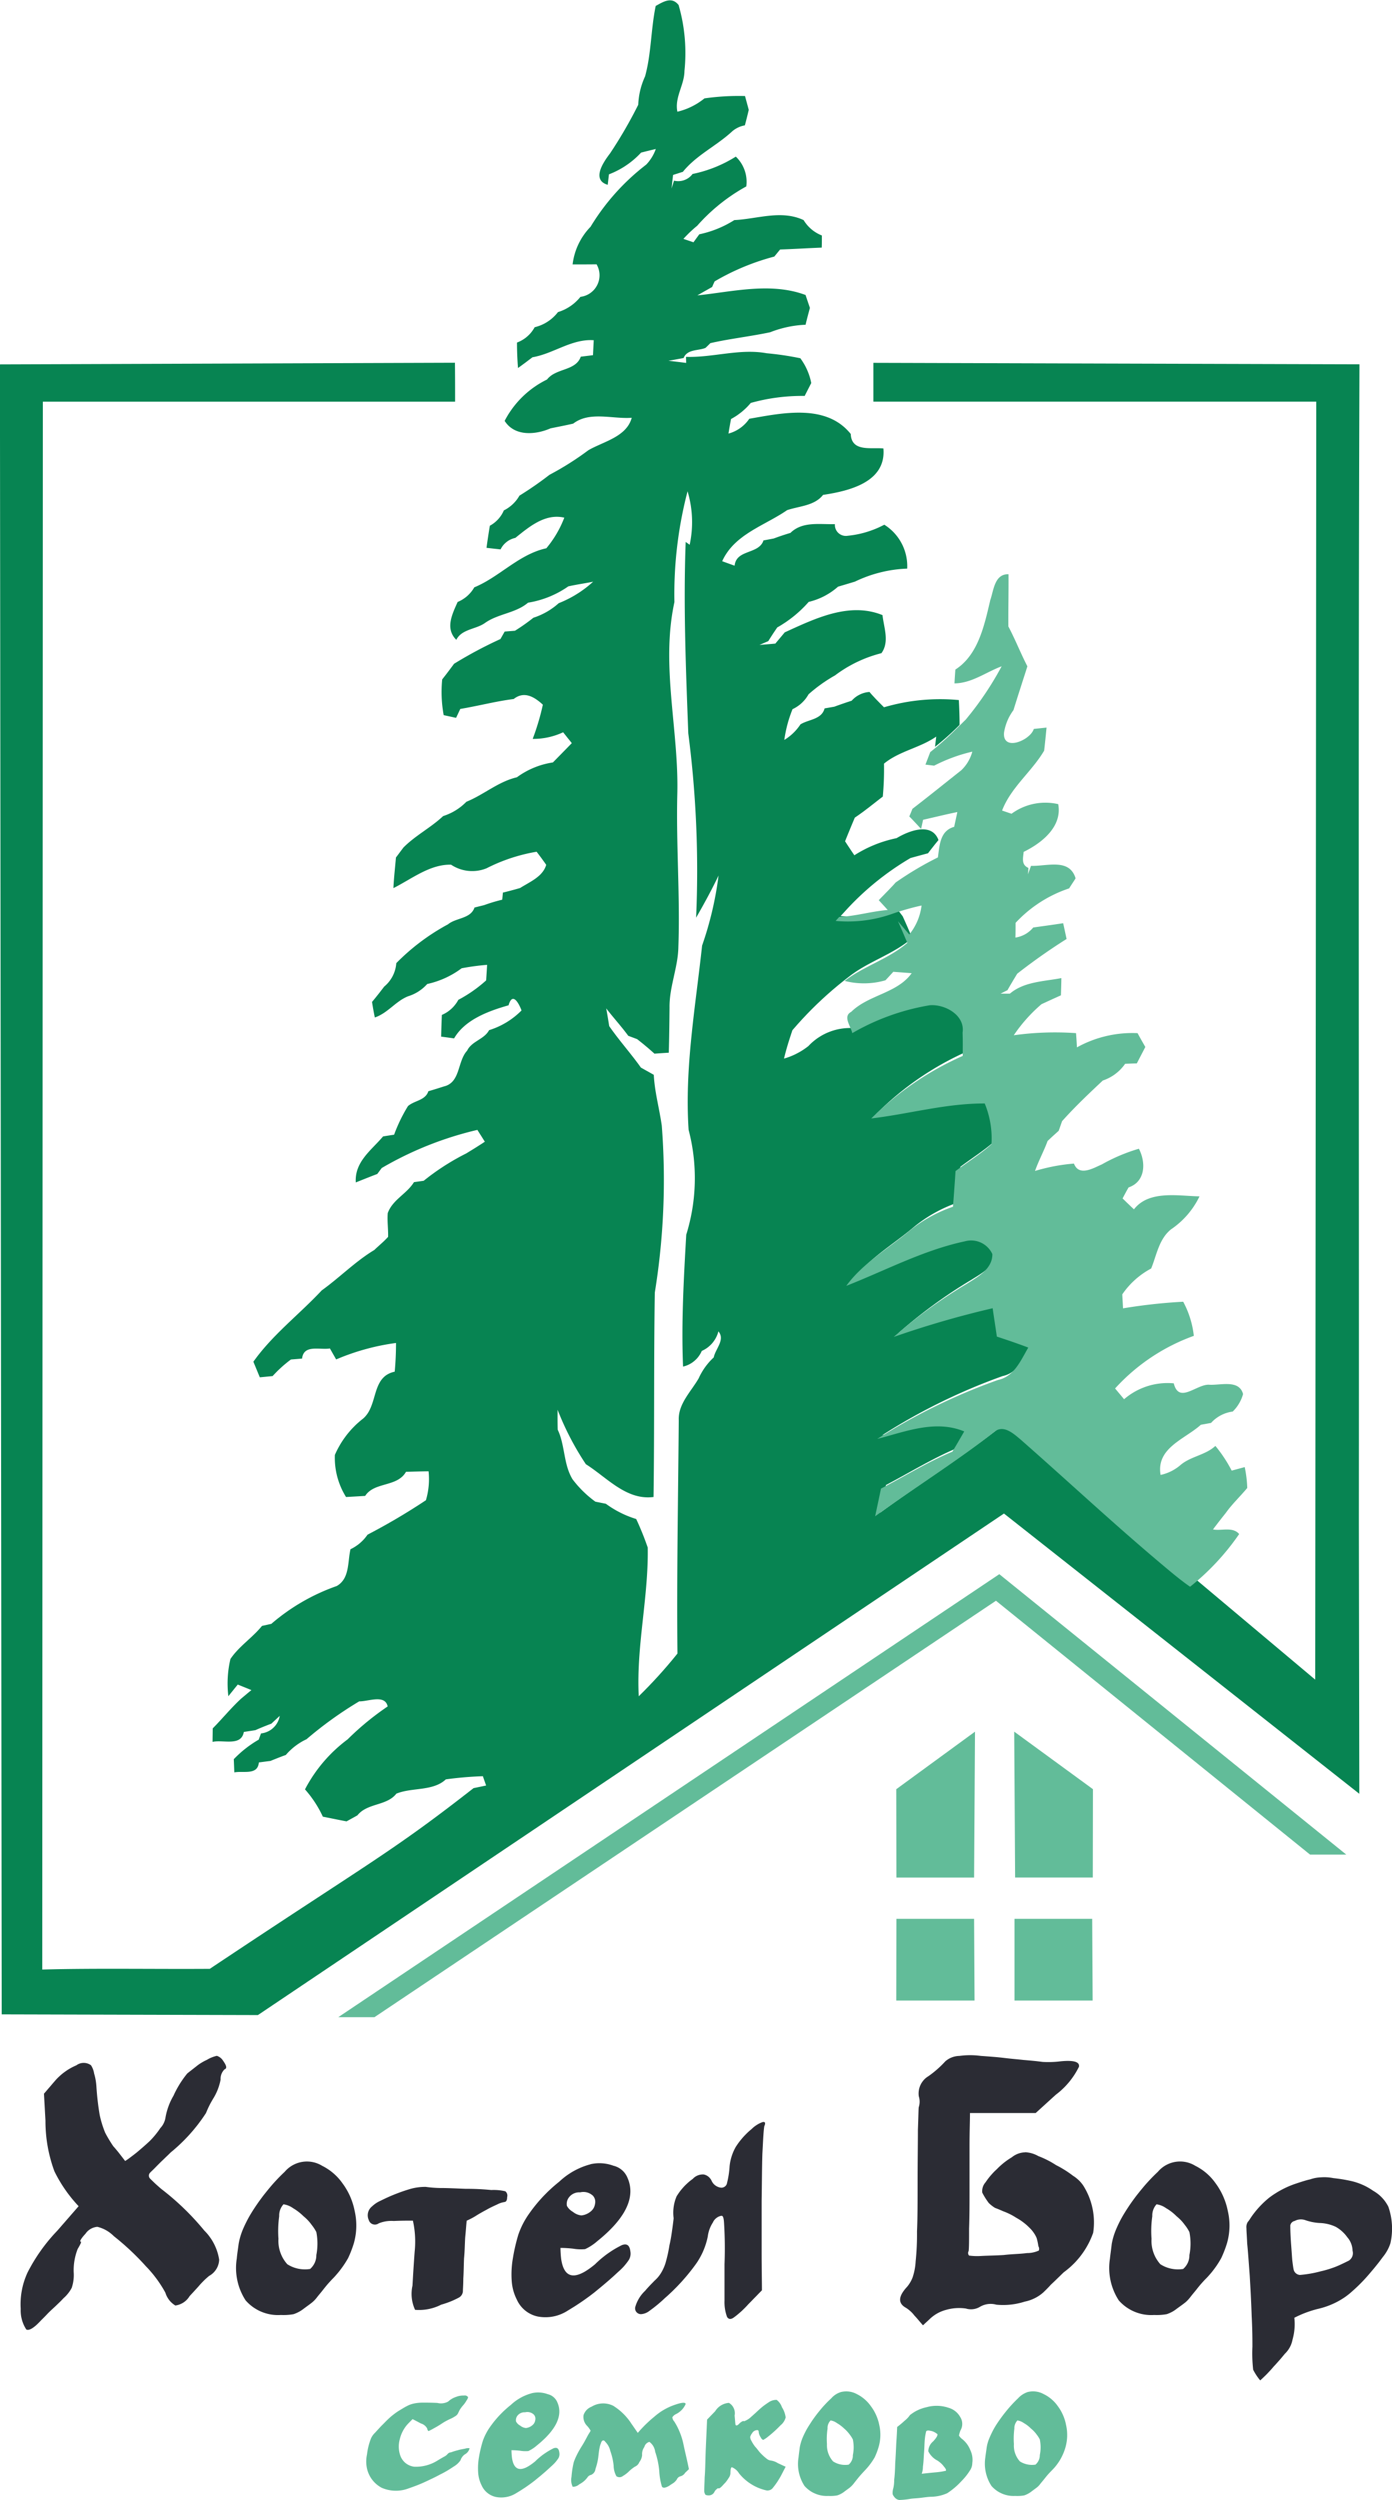
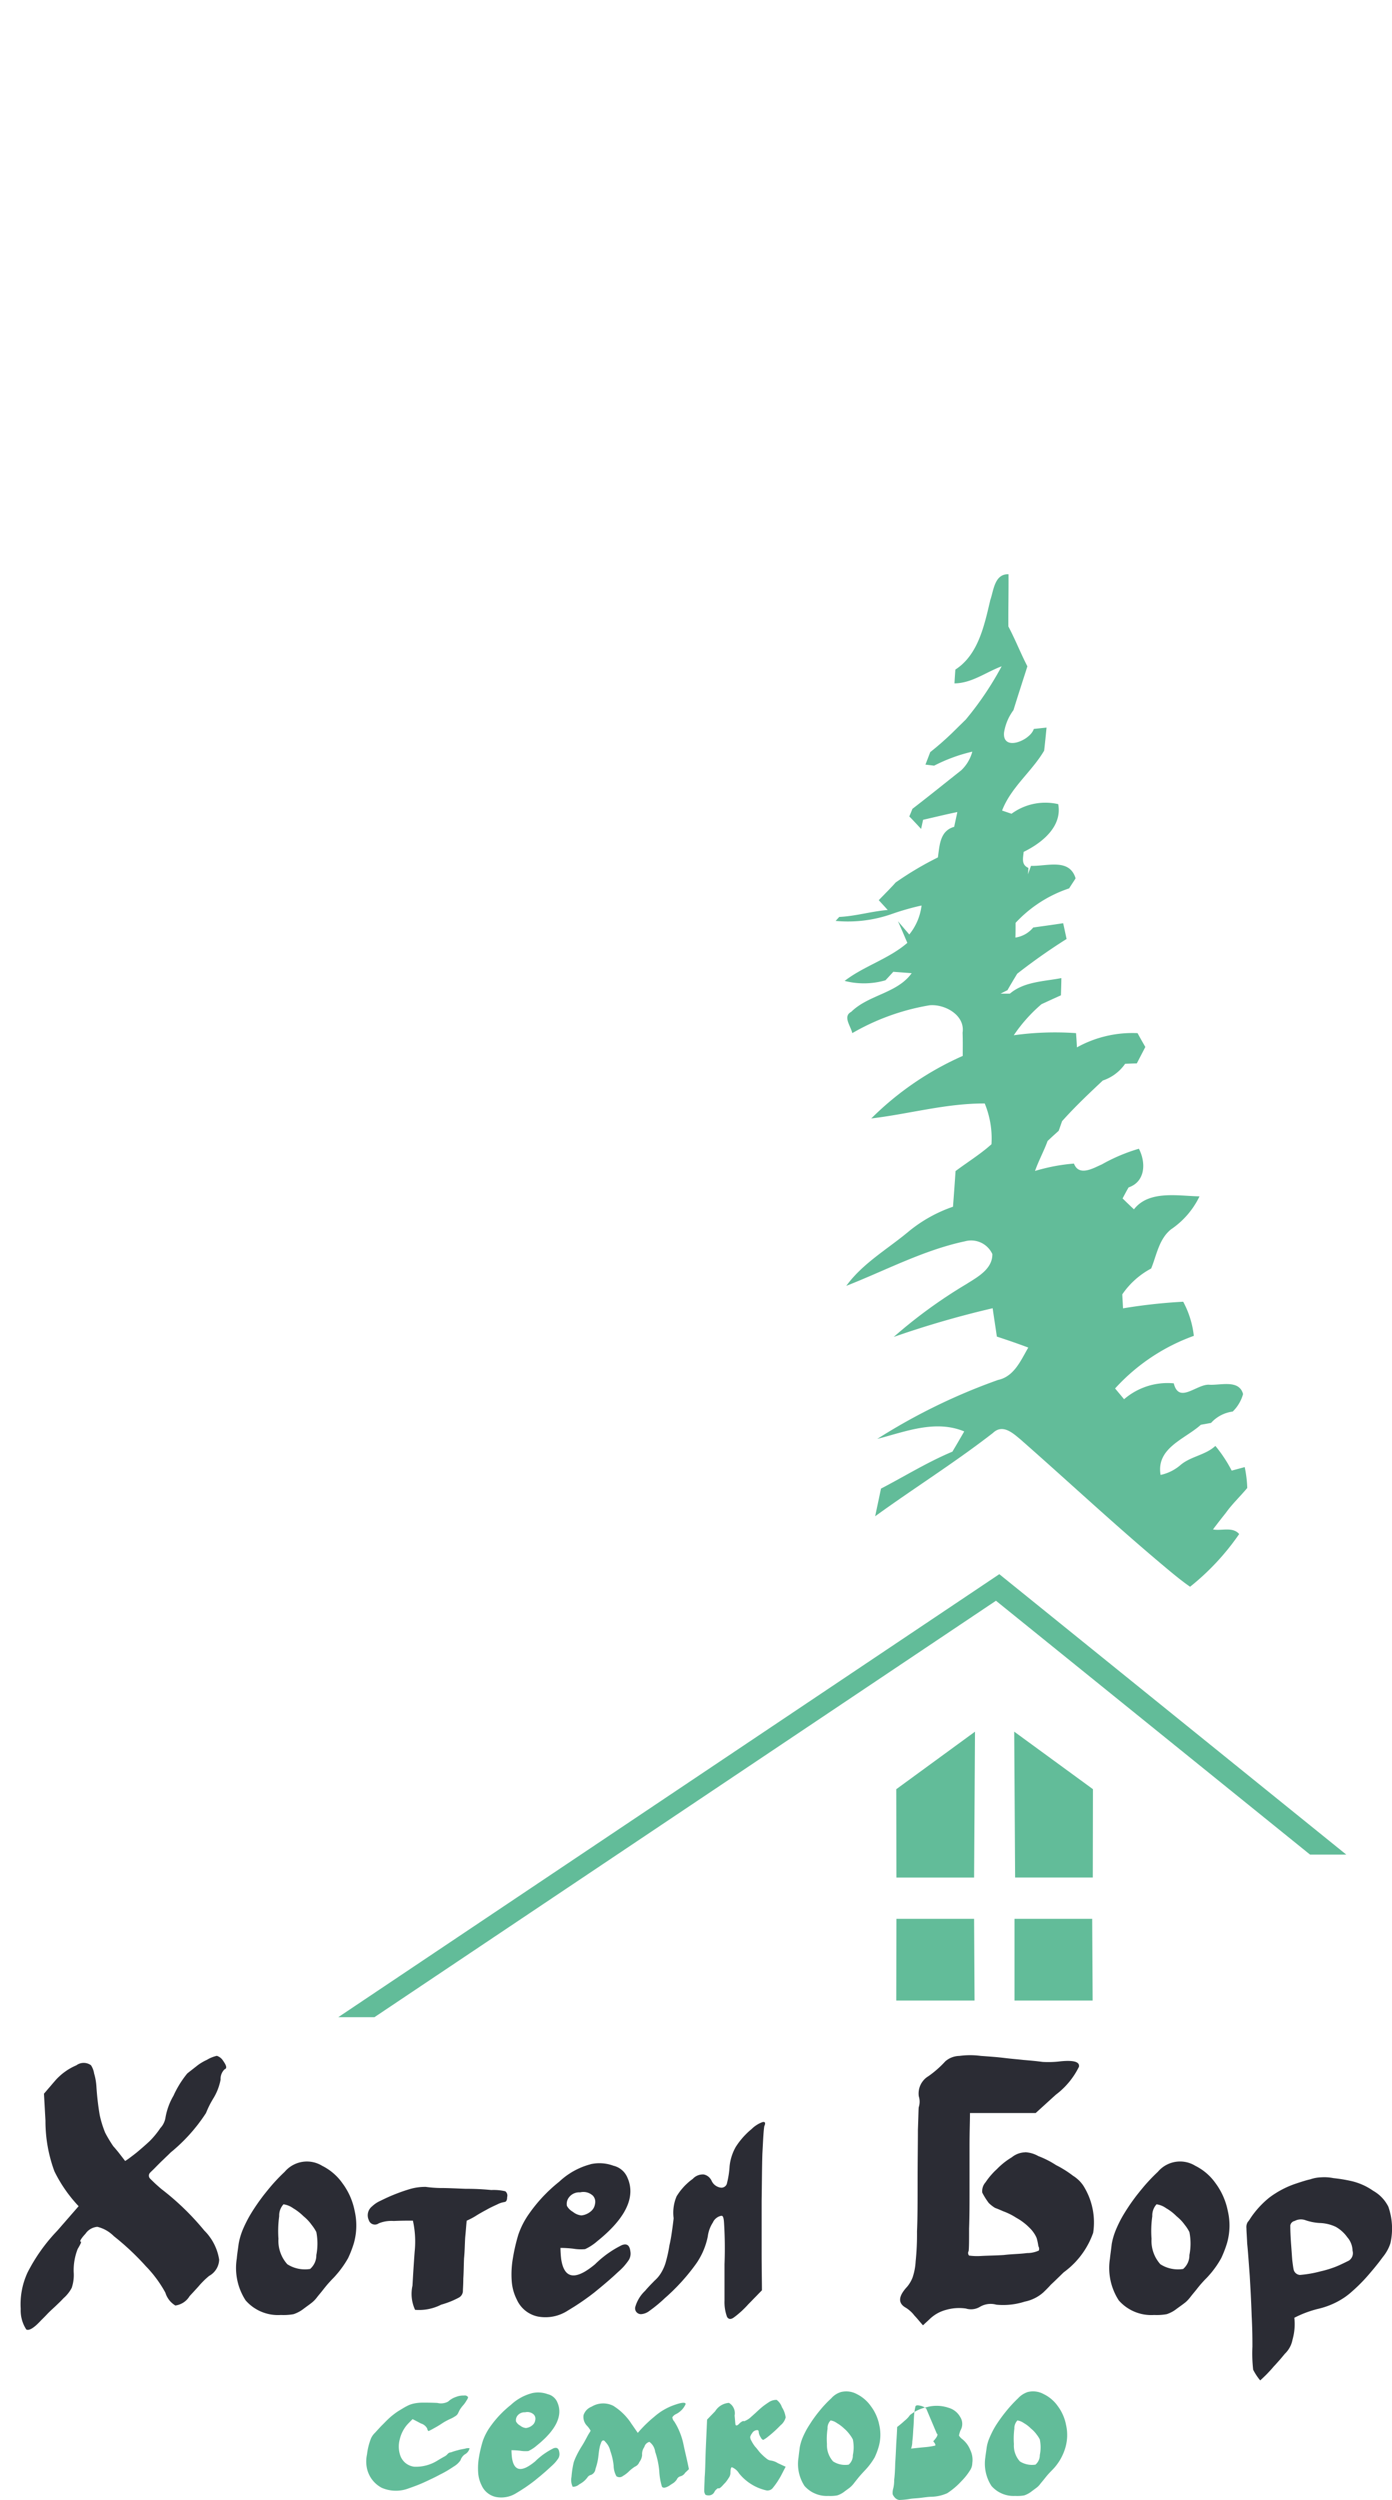
<svg xmlns="http://www.w3.org/2000/svg" id="logo" width="93" height="166.969" viewBox="0 0 93 166.969">
  <defs>
    <style>
      .cls-1 {
        fill: #078452;
      }

      .cls-1, .cls-2, .cls-3 {
        fill-rule: evenodd;
      }

      .cls-2 {
        fill: #62bc99;
      }

      .cls-3 {
        fill: #2b2c34;
      }
    </style>
  </defs>
-   <path id="bor" class="cls-1" d="M1001.69,146.645a4.314,4.314,0,0,0-1.01,1.4c-0.51.888-1.379,1.708-1.332,2.8-0.041,5.191-.142,10.387-0.088,15.582a31.69,31.69,0,0,1-2.585,2.851c-0.173-3.331.658-6.6,0.6-9.931a19.549,19.549,0,0,0-.77-1.905,6.758,6.758,0,0,1-2.026-1.018c-0.173-.034-0.522-0.105-0.7-0.139a7.183,7.183,0,0,1-1.53-1.5c-0.614-1.018-.489-2.264-0.988-3.308-0.013-.446-0.01-0.888-0.007-1.33a18.82,18.82,0,0,0,1.887,3.634c1.411,0.887,2.7,2.425,4.522,2.191,0.064-4.549.014-9.1,0.085-13.65a47.03,47.03,0,0,0,.465-11.155c-0.16-1.133-.475-2.242-0.533-3.389-0.288-.163-0.576-0.323-0.861-0.483-0.669-.943-1.453-1.81-2.118-2.77-0.064-.394-0.125-0.792-0.2-1.184,0.475,0.62,1.011,1.2,1.472,1.831,0.146,0.054.441,0.167,0.59,0.221,0.4,0.31.788,0.633,1.161,0.973,0.241-.017.716-0.051,0.957-0.065,0.03-1.007.041-2.013,0.051-3.017-0.02-1.378.567-2.671,0.59-4.046,0.122-3.405-.156-6.811-0.071-10.219,0.108-4.277-1.116-8.557-.193-12.81a27.146,27.146,0,0,1,.878-7.4,7.187,7.187,0,0,1,.141,3.572l-0.266-.19c-0.16,4.26.014,8.523,0.173,12.779a71.112,71.112,0,0,1,.523,12.316c0.53-.922,1.04-1.854,1.5-2.817a22.75,22.75,0,0,1-1.1,4.678c-0.44,4.083-1.178,8.2-.9,12.309a12.711,12.711,0,0,1-.159,7c-0.166,2.929-.335,5.869-0.213,8.808a1.806,1.806,0,0,0,1.252-1.048,1.957,1.957,0,0,0,1.11-1.306c0.47,0.561-.2,1.164-0.31,1.735h0Zm43.13-66.315-32.47-.1v2.591c9.31,0,20.28,0,29.59,0l-0.07,85.348L1022.5,151.9a2.553,2.553,0,0,0-1.17-.708,0.807,0.807,0,0,0-.68.255c-2.54,1.976-5.26,3.688-7.85,5.576,0.13-.616.26-1.235,0.39-1.851,1.58-.83,3.11-1.776,4.76-2.473,0.26-.449.52-0.906,0.79-1.354-1.93-.8-3.92.013-5.8,0.5a39.82,39.82,0,0,1,8.04-3.947c1.08-.232,1.52-1.314,2.02-2.167-0.69-.262-1.39-0.5-2.09-0.735-0.1-.633-0.19-1.266-0.28-1.9a65.312,65.312,0,0,0-6.6,1.923,33.2,33.2,0,0,1,4.85-3.542c0.74-.466,1.74-0.993,1.72-2a1.534,1.534,0,0,0-1.82-.854c-2.77.592-5.29,1.95-7.9,2.98,1.09-1.514,2.74-2.453,4.14-3.632a9.506,9.506,0,0,1,2.97-1.664c0.06-.8.12-1.593,0.17-2.386,0.8-.6,1.65-1.129,2.39-1.8a6.139,6.139,0,0,0-.45-2.728c-2.57-.014-5.03.7-7.56,1a20.114,20.114,0,0,1,6.09-4.185q0.015-.782,0-1.558c0.17-1.177-1.2-1.929-2.21-1.831a15.216,15.216,0,0,0-5.14,1.865,3.81,3.81,0,0,0-3.27,1.173,4.73,4.73,0,0,1-1.63.838c0.15-.64.35-1.266,0.56-1.892a24.514,24.514,0,0,1,3.83-3.617c1.29-1,2.93-1.462,4.17-2.544-0.2-.487-0.41-0.973-0.63-1.449-0.09-.123-0.28-0.371-0.38-0.494a8.734,8.734,0,0,1-3.77.473c0.07-.067.19-0.2,0.25-0.265a18.626,18.626,0,0,1,4.42-3.606q0.585-.163,1.17-0.317c0.23-.3.46-0.595,0.7-0.884-0.45-1.215-1.98-.619-2.8-0.126a8.319,8.319,0,0,0-2.82,1.143c-0.21-.31-0.42-0.623-0.62-0.935,0.21-.528.43-1.056,0.65-1.58,0.65-.431,1.25-0.932,1.87-1.405a20.268,20.268,0,0,0,.08-2.2c1.03-.847,2.41-1.051,3.49-1.807l-0.08.684a18.252,18.252,0,0,0,1.64-1.466c0-.551-0.02-1.106-0.05-1.657a13.267,13.267,0,0,0-5,.483c-0.33-.333-0.67-0.667-0.97-1.024a1.754,1.754,0,0,0-1.19.585c-0.39.126-.77,0.255-1.16,0.4l-0.65.113c-0.19.742-1.06,0.728-1.61,1.065a3.4,3.4,0,0,1-1.08,1.041,8.586,8.586,0,0,1,.55-2.055,2.359,2.359,0,0,0,1.07-.993,10.214,10.214,0,0,1,1.77-1.263,8.681,8.681,0,0,1,3.1-1.483c0.55-.769.16-1.7,0.07-2.541-2.21-.905-4.52.235-6.53,1.15-0.21.252-.42,0.5-0.63,0.752-0.27.024-.8,0.068-1.06,0.088l0.59-.254c0.19-.307.39-0.613,0.6-0.915a8.074,8.074,0,0,0,2.1-1.705,4.513,4.513,0,0,0,1.96-1.017c0.38-.109.75-0.222,1.13-0.337a8.752,8.752,0,0,1,3.49-.868,3.263,3.263,0,0,0-1.53-2.932,6.588,6.588,0,0,1-2.44.738,0.735,0.735,0,0,1-.86-0.776c-1.02.027-2.17-.2-2.97,0.585-0.38.112-.75,0.238-1.12,0.374-0.17.031-.51,0.1-0.68,0.126-0.31.949-1.82,0.582-1.93,1.691-0.21-.075-0.63-0.228-0.83-0.3,0.82-1.81,2.83-2.369,4.34-3.412,0.82-.273,1.83-0.289,2.4-1.018,1.71-.255,4.23-0.84,4.03-3.1-0.82-.082-2.13.248-2.18-0.966-1.63-2.031-4.53-1.412-6.78-1.017a2.455,2.455,0,0,1-1.39.99c0.05-.323.11-0.65,0.17-0.973a4.481,4.481,0,0,0,1.32-1.075,12.786,12.786,0,0,1,3.6-.467c0.11-.214.33-0.646,0.44-0.861a4.086,4.086,0,0,0-.73-1.656,20.277,20.277,0,0,0-2.25-.334c-1.8-.33-3.58.3-5.388,0.241l0.011,0.405c-0.4-.051-0.791-0.1-1.185-0.14l1.014-.187c0.241-.6.968-0.474,1.458-0.674,0.09-.078.25-0.238,0.33-0.32,1.32-.3,2.67-0.445,4-0.728a7.248,7.248,0,0,1,2.36-.5c0.09-.377.19-0.751,0.29-1.123-0.07-.217-0.22-0.647-0.29-0.864-2.33-.867-4.85-0.221-7.23.027,0.24-.14.74-0.422,0.99-0.562,0.04-.1.12-0.285,0.17-0.377a15.813,15.813,0,0,1,3.98-1.653c0.1-.119.29-0.353,0.39-0.473,0.93-.031,1.85-0.089,2.78-0.126,0.01-.2.01-0.609,0.01-0.81a2.473,2.473,0,0,1-1.22-1.028c-1.5-.7-3.08-0.075-4.63,0a7.105,7.105,0,0,1-2.34.949c-0.1.133-.29,0.4-0.39,0.534-0.16-.057-0.5-0.17-0.671-0.228a8.6,8.6,0,0,1,.921-0.877,12.257,12.257,0,0,1,3.28-2.627,2.325,2.325,0,0,0-.7-1.99,8.71,8.71,0,0,1-2.89,1.159,1.191,1.191,0,0,1-1.239.446l-0.162.524c0.023-.224.071-0.677,0.1-0.905,0.162-.051.488-0.157,0.654-0.208,0.892-1.106,2.212-1.714,3.252-2.664a1.744,1.744,0,0,1,.89-0.439c0.07-.259.2-0.776,0.26-1.034-0.06-.231-0.19-0.694-0.25-0.925a16.359,16.359,0,0,0-2.71.157,4.535,4.535,0,0,1-1.808.891c-0.2-.956.465-1.78,0.472-2.722a11.547,11.547,0,0,0-.39-4.4c-0.459-.589-1.012-0.228-1.531.058-0.325,1.551-.288,3.16-0.709,4.7a4.986,4.986,0,0,0-.458,1.9,30.26,30.26,0,0,1-1.883,3.246c-0.434.568-1.269,1.769-.156,2.1,0.021-.174.062-0.524,0.082-0.7a5.7,5.7,0,0,0,2.148-1.453c0.325-.082.654-0.163,0.984-0.241a2.938,2.938,0,0,1-.642,1.044,15.067,15.067,0,0,0-3.718,4.15,4.34,4.34,0,0,0-1.2,2.515c0.535,0,1.068,0,1.6-.007a1.452,1.452,0,0,1-1.078,2.174,3.064,3.064,0,0,1-1.5,1.018,2.781,2.781,0,0,1-1.557,1.01,2.228,2.228,0,0,1-1.181,1.024c0,0.568.024,1.136,0.068,1.7,0.325-.231.648-0.476,0.966-0.718,1.415-.241,2.613-1.239,4.092-1.139-0.01.252-.037,0.755-0.048,1l-0.817.1c-0.339.966-1.659,0.752-2.253,1.524a6.3,6.3,0,0,0-2.833,2.763c0.665,1.048,2.053.939,3.063,0.5,0.506-.106,1.012-0.2,1.517-0.316,1.1-.847,2.633-0.293,3.912-0.391-0.35,1.276-1.869,1.575-2.894,2.164a19.637,19.637,0,0,1-2.6,1.643,23.014,23.014,0,0,1-2.008,1.392,2.451,2.451,0,0,1-1.042.986,2.123,2.123,0,0,1-.936,1.024q-0.122.735-.224,1.476c0.235,0.027.706,0.079,0.94,0.105a1.434,1.434,0,0,1,.987-0.769c0.93-.745,1.989-1.647,3.271-1.351a7.171,7.171,0,0,1-1.2,2.044c-1.836.4-3.128,1.916-4.814,2.61a2.28,2.28,0,0,1-1.113.976c-0.364.823-.848,1.773-0.089,2.529,0.367-.722,1.289-0.694,1.9-1.114,0.879-.636,2.06-0.656,2.894-1.367a6.482,6.482,0,0,0,2.691-1.09c0.549-.122,1.109-0.2,1.659-0.312a7.485,7.485,0,0,1-2.3,1.435,4.678,4.678,0,0,1-1.693.973,12.96,12.96,0,0,1-1.231.868l-0.686.054c-0.071.126-.213,0.374-0.285,0.5a28.391,28.391,0,0,0-3.1,1.654c-0.258.351-.52,0.7-0.791,1.041a8.535,8.535,0,0,0,.1,2.388c0.207,0.044.621,0.136,0.828,0.18l0.281-.595c1.2-.2,2.369-0.51,3.57-0.664,0.7-.554,1.384-0.139,1.947.381a16.488,16.488,0,0,1-.679,2.283,4.683,4.683,0,0,0,2.033-.442c0.146,0.184.434,0.545,0.58,0.725-0.42.432-.841,0.86-1.262,1.289a5.424,5.424,0,0,0-2.405.991c-1.249.292-2.209,1.163-3.376,1.636a3.758,3.758,0,0,1-1.554.956c-0.815.769-1.846,1.289-2.653,2.1l-0.5.667c-0.057.68-.139,1.361-0.169,2.044,1.225-.615,2.442-1.6,3.851-1.565a2.552,2.552,0,0,0,2.371.241,11.544,11.544,0,0,1,3.345-1.105c0.221,0.286.435,0.576,0.641,0.874-0.227.793-1.1,1.137-1.744,1.548q-0.568.164-1.15,0.307c-0.01.119-.03,0.353-0.044,0.472a11.66,11.66,0,0,0-1.214.365c-0.16.04-.479,0.119-0.638,0.16-0.262.762-1.222,0.67-1.775,1.123a14.45,14.45,0,0,0-3.45,2.589,2.244,2.244,0,0,1-.814,1.572c-0.261.347-.529,0.686-0.808,1.02,0.054,0.347.115,0.695,0.187,1.038,0.862-.289,1.391-1.086,2.222-1.416a2.824,2.824,0,0,0,1.279-.82,5.954,5.954,0,0,0,2.3-1.051,15.968,15.968,0,0,1,1.7-.228c-0.013.262-.047,0.779-0.064,1.038a9.172,9.172,0,0,1-1.859,1.3,2.249,2.249,0,0,1-1.1,1.007c-0.02.479-.034,0.962-0.047,1.449,0.288,0.037.576,0.075,0.865,0.119,0.716-1.249,2.294-1.83,3.64-2.212,0.262-.922.686-0.136,0.866,0.344a5.24,5.24,0,0,1-2.168,1.317c-0.332.622-1.153,0.724-1.466,1.367-0.665.725-.434,2.13-1.557,2.392-0.343.112-.689,0.218-1.035,0.32-0.2.619-.926,0.613-1.36,0.99a10.447,10.447,0,0,0-.927,1.912c-0.186.027-.556,0.085-0.739,0.116-0.771.915-1.907,1.684-1.822,3.072,0.478-.19.953-0.384,1.435-0.564,0.075-.1.224-0.3,0.3-0.4a23.048,23.048,0,0,1,6.388-2.545l0.5,0.789c-0.411.272-.832,0.534-1.256,0.789a15.842,15.842,0,0,0-2.829,1.82c-0.163.024-.489,0.068-0.652,0.092-0.475.783-1.425,1.164-1.751,2.066-0.044.526,0.038,1.054,0.024,1.588-0.281.314-.614,0.579-0.92,0.875-1.265.761-2.313,1.837-3.515,2.7-1.5,1.606-3.29,2.961-4.566,4.763,0.108,0.259.322,0.78,0.431,1.041l0.855-.082a8.373,8.373,0,0,1,1.225-1.109c0.186-.013.556-0.044,0.743-0.061,0.108-.966,1.194-0.561,1.859-0.676,0.105,0.183.312,0.55,0.417,0.734a15.387,15.387,0,0,1,4-1.1c0,0.639-.027,1.279-0.088,1.918-1.6.341-1.073,2.267-2.125,3.144a6.179,6.179,0,0,0-1.873,2.416,4.954,4.954,0,0,0,.747,2.81c0.428-.024.851-0.048,1.279-0.075,0.614-.953,2.138-0.568,2.728-1.609,0.5-.014,1-0.028,1.507-0.034a4.972,4.972,0,0,1-.177,1.932,42.064,42.064,0,0,1-3.9,2.3,2.878,2.878,0,0,1-1.14.973c-0.2.85-.04,1.949-0.916,2.456a13.538,13.538,0,0,0-4.373,2.528l-0.624.137c-0.641.792-1.534,1.357-2.107,2.207a7.108,7.108,0,0,0-.139,2.488c0.21-.263.42-0.521,0.628-0.779,0.3,0.122.607,0.244,0.912,0.37-0.234.19-.465,0.385-0.7,0.582-0.668.619-1.245,1.33-1.886,1.977,0,0.224-.01.673-0.01,0.9,0.7-.163,1.913.323,2.09-0.664,0.193-.03.576-0.088,0.77-0.119,0.353-.156.709-0.3,1.072-0.436,0.139-.132.418-0.391,0.557-0.519a1.419,1.419,0,0,1-1.252,1.173c-0.037.1-.116,0.309-0.153,0.415a7.485,7.485,0,0,0-1.666,1.306c0.011,0.222.027,0.66,0.037,0.882,0.594-.12,1.561.211,1.639-0.665,0.193-.027.58-0.077,0.773-0.1,0.34-.14.683-0.276,1.029-0.4a4.116,4.116,0,0,1,1.384-1.052A25.589,25.589,0,0,1,978,169.619c0.59,0.017,1.726-.49,1.9.34a18.541,18.541,0,0,0-2.677,2.2,9.8,9.8,0,0,0-2.847,3.338,7.468,7.468,0,0,1,1.194,1.824c0.529,0.1,1.055.217,1.584,0.313,0.18-.1.543-0.3,0.723-0.4,0.669-.841,1.961-0.62,2.606-1.453,1.062-.429,2.443-0.146,3.305-0.953a24,24,0,0,1,2.473-.21c0.054,0.155.163,0.469,0.217,0.622-0.21.043-.628,0.132-0.838,0.173-5.563,4.35-6.972,4.964-17.622,12.068-3.674.027-7.524-.051-11.194,0.048l0.039-104.706h27.543c0-.865,0-1.732-0.011-2.6l-30.4.112,0.119,110.187,17.117,0.048,49.845-33.494,23.74,18.715-0.03-18.131c0.02-25.778-.05-51.557.04-77.335h-0.01Z" transform="translate(-954 -56)" />
-   <path id="semkovo" class="cls-2" d="M983.905,219.879a0.614,0.614,0,0,1-.2.164c-0.134.071-.286,0.164-0.468,0.271a2.7,2.7,0,0,1-1.566.416,1.125,1.125,0,0,1-.911-0.7,1.828,1.828,0,0,1-.048-1.142,2.271,2.271,0,0,1,.62-1.1l0.234-.236c0.139,0.072.32,0.164,0.559,0.292a0.7,0.7,0,0,1,.42.344,0.209,0.209,0,0,0,.086.164,3.826,3.826,0,0,0,.353-0.185,5.63,5.63,0,0,0,.539-0.323,4.371,4.371,0,0,1,.607-0.327,2.4,2.4,0,0,0,.319-0.18,0.458,0.458,0,0,0,.148-0.164c0.033-.071.072-0.143,0.105-0.215a2.211,2.211,0,0,1,.253-0.343,1.741,1.741,0,0,0,.215-0.308,0.607,0.607,0,0,0,.105-0.215,0.252,0.252,0,0,0-.272-0.113,1.282,1.282,0,0,0-.539.092,1.408,1.408,0,0,0-.521.308,1,1,0,0,1-.725.092c-0.387-.02-0.707-0.02-0.941-0.02a2.894,2.894,0,0,0-.606.056,1.714,1.714,0,0,0-.492.179c-0.147.072-.353,0.2-0.587,0.343a5.189,5.189,0,0,0-.525.4c-0.181.159-.353,0.343-0.534,0.523s-0.32.343-.473,0.507a1.176,1.176,0,0,0-.272.379,4.2,4.2,0,0,0-.267,1.066,2.233,2.233,0,0,0,0,.958,1.928,1.928,0,0,0,.992,1.281,2.383,2.383,0,0,0,1.786.036c0.3-.107.658-0.231,1.026-0.4,0.387-.178.74-0.343,1.079-0.527a7.028,7.028,0,0,0,.892-0.523,1.422,1.422,0,0,0,.473-0.43,0.739,0.739,0,0,1,.3-0.4,0.638,0.638,0,0,0,.306-0.4,0.592,0.592,0,0,0-.286.021c-0.153.036-.306,0.051-0.492,0.107a4.132,4.132,0,0,0-.467.144,0.292,0.292,0,0,0-.22.107h0Zm5.65-4.063a3.31,3.31,0,0,0-1.433.794,6.975,6.975,0,0,0-1.393,1.481,3.753,3.753,0,0,0-.473.922A8.207,8.207,0,0,0,986,220.1a4.262,4.262,0,0,0-.052,1.045,2.231,2.231,0,0,0,.238.851,1.355,1.355,0,0,0,.96.758,1.882,1.882,0,0,0,1.365-.271,11.283,11.283,0,0,0,1.193-.81c0.406-.327.774-0.635,1.113-0.958a2.563,2.563,0,0,0,.486-0.543,0.56,0.56,0,0,0,.067-0.379c-0.033-.272-0.148-0.38-0.387-0.293a4.693,4.693,0,0,0-1.226.872c-0.912.758-1.418,0.666-1.552-.236a4.531,4.531,0,0,1-.033-0.508,5.634,5.634,0,0,1,.587.036,2.072,2.072,0,0,0,.539.021,2.352,2.352,0,0,0,.559-0.364c1.312-1.051,1.766-2.024,1.379-2.891a0.924,0.924,0,0,0-.639-0.543,1.859,1.859,0,0,0-1.045-.071h0Zm0.085,1.409a0.407,0.407,0,0,1,.12.394,0.536,0.536,0,0,1-.22.364,0.79,0.79,0,0,1-.406.164,0.741,0.741,0,0,1-.386-0.164,0.688,0.688,0,0,1-.272-0.271,0.485,0.485,0,0,1,.105-0.4,0.586,0.586,0,0,1,.5-0.215,0.634,0.634,0,0,1,.559.128h0Zm3.859,4.048a0.486,0.486,0,0,0,.286-0.4,3.794,3.794,0,0,0,.2-0.9c0.019-.163.033-0.307,0.067-0.471a1.447,1.447,0,0,1,.105-0.359,0.242,0.242,0,0,1,.114-0.163,0.139,0.139,0,0,1,.153.071,1.285,1.285,0,0,1,.353.635,4.034,4.034,0,0,1,.22.974,1.486,1.486,0,0,0,.186.707,0.362,0.362,0,0,0,.439-0.021,1.826,1.826,0,0,0,.4-0.307,2.925,2.925,0,0,1,.387-0.307,0.537,0.537,0,0,0,.305-0.308,0.88,0.88,0,0,0,.186-0.471,0.811,0.811,0,0,1,.148-0.539,0.482,0.482,0,0,1,.339-0.343,0.979,0.979,0,0,1,.387.666,5.524,5.524,0,0,1,.272,1.287,4.22,4.22,0,0,0,.181,1.045c0.086,0.107.253,0.071,0.492-.071,0.1-.073.2-0.129,0.3-0.2a1,1,0,0,0,.2-0.215,0.354,0.354,0,0,1,.253-0.215,0.53,0.53,0,0,0,.306-0.236l0.249-.236c-0.13-.65-0.268-1.194-0.369-1.68a4.6,4.6,0,0,0-.606-1.5,0.48,0.48,0,0,1-.133-0.287,0.612,0.612,0,0,1,.219-0.2,1.355,1.355,0,0,0,.673-0.687c-0.019-.128-0.272-0.108-0.773.072a3.97,3.97,0,0,0-1.3.758,8.584,8.584,0,0,0-1.127,1.1l-0.425-.614a3.919,3.919,0,0,0-1.212-1.194,1.491,1.491,0,0,0-1.446.056,0.916,0.916,0,0,0-.54.559,0.838,0.838,0,0,0,.22.707,1.653,1.653,0,0,1,.253.343c-0.034.071-.12,0.18-0.234,0.4-0.105.194-.22,0.415-0.358,0.63a6.35,6.35,0,0,0-.354.635,3.605,3.605,0,0,0-.181.431,6.293,6.293,0,0,0-.153.994,1.032,1.032,0,0,0,.081.651,0.633,0.633,0,0,0,.44-0.164,1.588,1.588,0,0,0,.539-0.451,0.372,0.372,0,0,1,.253-0.179h0Zm12.991-3.833a1.655,1.655,0,0,0-.25-0.686,1.026,1.026,0,0,0-.35-0.487,0.918,0.918,0,0,0-.56.18,4.529,4.529,0,0,0-.59.45c-0.2.185-.37,0.344-0.56,0.508a1.343,1.343,0,0,1-.47.292c-0.05-.041-0.13,0-0.27.107-0.16.18-.26,0.215-0.3,0.123-0.02-.107-0.03-0.307-0.06-0.614a0.8,0.8,0,0,0-.38-0.846,1.183,1.183,0,0,0-.92.559l-0.54.558-0.09,2.024c-0.03.8-.03,1.379-0.07,1.809-0.01.415-.03,0.722-0.03,0.907a0.446,0.446,0,0,0,.09.286,0.5,0.5,0,0,0,.18.036,0.422,0.422,0,0,0,.42-0.251,0.514,0.514,0,0,1,.14-0.164c0.06-.056.1-0.072,0.12-0.056s0.08,0,.16-0.072c0.1-.087.17-0.179,0.28-0.287a2.479,2.479,0,0,0,.25-0.343,0.584,0.584,0,0,0,.11-0.292c0-.287.04-0.416,0.1-0.416a1.019,1.019,0,0,1,.48.416,3.274,3.274,0,0,0,1.78,1.122,0.451,0.451,0,0,0,.45-0.128,5.3,5.3,0,0,0,.61-0.923l0.27-.522c-0.13-.051-0.28-0.128-0.52-0.236a1.16,1.16,0,0,0-.5-0.179,0.553,0.553,0,0,1-.26-0.128,3.693,3.693,0,0,1-.38-0.344c-0.14-.143-0.24-0.307-0.38-0.451a2.5,2.5,0,0,1-.25-0.394,0.505,0.505,0,0,1-.08-0.256,0.706,0.706,0,0,1,.13-0.251,0.4,0.4,0,0,1,.29-0.2c0.1-.021.15,0.015,0.15,0.128a0.775,0.775,0,0,0,.14.359,0.307,0.307,0,0,0,.16.164,1.986,1.986,0,0,0,.32-0.216,7.91,7.91,0,0,0,.84-0.763,0.984,0.984,0,0,0,.34-0.523h0Zm2.86,5.242a2.549,2.549,0,0,0,.59-0.036,1.51,1.51,0,0,0,.47-0.251c0.17-.128.31-0.22,0.39-0.292a1.642,1.642,0,0,0,.24-0.25c0.08-.109.16-0.2,0.26-0.329s0.26-.307.46-0.523a4.444,4.444,0,0,0,.68-0.9,4.574,4.574,0,0,0,.26-0.687,2.892,2.892,0,0,0,.04-1.486,3.06,3.06,0,0,0-.56-1.245,2.513,2.513,0,0,0-.92-0.795,1.485,1.485,0,0,0-1.08-.143,1.4,1.4,0,0,0-.64.415,7.754,7.754,0,0,0-.78.83,8.975,8.975,0,0,0-.7.974,5.315,5.315,0,0,0-.46.886,3.277,3.277,0,0,0-.17.6c-0.03.251-.06,0.466-0.08,0.666a2.685,2.685,0,0,0,.4,1.9,1.989,1.989,0,0,0,1.6.666h0Zm0.14-5.042a0.992,0.992,0,0,1,.43.18,2.588,2.588,0,0,1,.48.363,2.285,2.285,0,0,1,.37.4,1.876,1.876,0,0,1,.21.328,2.622,2.622,0,0,1,0,1.045,0.8,0.8,0,0,1-.28.636,1.488,1.488,0,0,1-1.04-.215,1.61,1.61,0,0,1-.41-1.159,4.51,4.51,0,0,1,.04-1.03,0.706,0.706,0,0,1,.2-0.543h0Zm5.31-.364a1.868,1.868,0,0,1-.38.4,6.115,6.115,0,0,1-.48.4c-0.01.287-.03,0.65-0.06,1.1-0.02.431-.04,0.886-0.07,1.317-0.01.436-.03,0.8-0.07,1.123a2.316,2.316,0,0,1-.06.558,1.036,1.036,0,0,0-.04.4,0.822,0.822,0,0,0,.16.236,0.484,0.484,0,0,0,.28.143,4.985,4.985,0,0,0,.71-0.071c0.2-.036.43-0.036,0.72-0.072s0.54-.072.71-0.072a2.767,2.767,0,0,0,1.06-.235,4.967,4.967,0,0,0,.96-0.814,4.078,4.078,0,0,0,.55-0.688,0.911,0.911,0,0,0,.17-0.522,1.5,1.5,0,0,0-.13-0.851,1.77,1.77,0,0,0-.52-0.723,0.861,0.861,0,0,1-.24-0.256,1.9,1.9,0,0,1,.1-0.343,0.859,0.859,0,0,0-.02-0.9,1.3,1.3,0,0,0-.79-0.615,2.48,2.48,0,0,0-1.45-.036,2.646,2.646,0,0,0-1.11.523h0Zm1.79,1.25c0.1,0.036.03,0.216-.24,0.508a0.888,0.888,0,0,0-.33.666,1.391,1.391,0,0,0,.6.615,1.584,1.584,0,0,1,.44.4c0.13,0.143.17,0.251,0.13,0.287a4.988,4.988,0,0,1-.72.108c-0.4.036-.69,0.071-0.89,0.092a1.4,1.4,0,0,0,.08-0.472c0.04-.271.05-0.558,0.07-0.866,0.03-.327.03-0.614,0.05-0.886a3.931,3.931,0,0,1,.09-0.579c0.01-.072.1-0.108,0.26-0.072a0.908,0.908,0,0,1,.46.2h0Zm5.25,4.156a2.6,2.6,0,0,0,.59-0.036,1.627,1.627,0,0,0,.47-0.251c0.17-.128.3-0.22,0.39-0.292a1.2,1.2,0,0,0,.23-0.25c0.09-.109.17-0.2,0.27-0.329a5.92,5.92,0,0,1,.46-0.523,3.524,3.524,0,0,0,.94-1.588,3,3,0,0,0,.03-1.486,3.046,3.046,0,0,0-.55-1.245,2.464,2.464,0,0,0-.93-0.795,1.473,1.473,0,0,0-1.08-.143,1.513,1.513,0,0,0-.64.415,8.9,8.9,0,0,0-.77.83,10.663,10.663,0,0,0-.71.974,6.029,6.029,0,0,0-.45.886,2.635,2.635,0,0,0-.17.6c-0.03.251-.07,0.466-0.09,0.666a2.735,2.735,0,0,0,.41,1.9,1.962,1.962,0,0,0,1.6.666h0Zm0.13-5.042a1.025,1.025,0,0,1,.44.18,2.23,2.23,0,0,1,.47.363,2.015,2.015,0,0,1,.38.4,1.876,1.876,0,0,1,.21.328,2.622,2.622,0,0,1,0,1.045,0.832,0.832,0,0,1-.29.636,1.515,1.515,0,0,1-1.04-.215,1.569,1.569,0,0,1-.4-1.159,5.134,5.134,0,0,1,.03-1.03,0.751,0.751,0,0,1,.2-0.543h0Zm-1.82-121.534c0.24-.658.28-1.783,1.23-1.758,0.01,1.161-.02,2.325-0.01,3.489,0.46,0.869.82,1.789,1.27,2.662-0.31.978-.63,1.948-0.93,2.926a3.384,3.384,0,0,0-.63,1.5c-0.11,1.29,1.75.526,1.99-.247,0.22-.021.64-0.068,0.85-0.089-0.05.513-.1,1.025-0.16,1.541-0.83,1.409-2.22,2.451-2.81,4l0.63,0.214a3.826,3.826,0,0,1,3.12-.642c0.28,1.5-1.09,2.594-2.31,3.188-0.03.4-.18,0.855,0.32,1.072-0.01.106-.02,0.32-0.03,0.425,0.05-.139.15-0.421,0.2-0.564,1.07,0.035,2.57-.529,2.98.832-0.1.17-.33,0.506-0.43,0.672a8.569,8.569,0,0,0-3.58,2.305c0,0.244,0,.737-0.01.981a1.908,1.908,0,0,0,1.19-.672c0.66-.095,1.33-0.183,2-0.289,0.08,0.35.15,0.7,0.23,1.053a39.683,39.683,0,0,0-3.3,2.321c-0.22.364-.44,0.727-0.65,1.1-0.12.057-.35,0.173-0.46,0.231l0.62,0c0.96-.811,2.27-0.811,3.44-1.039,0,0.289-.02.862-0.03,1.151-0.43.193-.87,0.394-1.3,0.594a10.334,10.334,0,0,0-1.85,2.074,19.889,19.889,0,0,1,4.16-.142c0.02,0.238.05,0.713,0.06,0.95a7.639,7.639,0,0,1,4.05-.95c0.17,0.309.34,0.615,0.52,0.923l-0.57,1.1c-0.2,0-.58.017-0.78,0.024a2.941,2.941,0,0,1-1.49,1.116c-0.94.88-1.87,1.762-2.72,2.713-0.06.163-.17,0.488-0.23,0.648-0.25.224-.5,0.448-0.74,0.679-0.25.679-.6,1.317-0.84,2a12.5,12.5,0,0,1,2.6-.493c0.34,0.887,1.3.3,1.86,0.058a11.75,11.75,0,0,1,2.48-1.049c0.48,0.927.44,2.2-.69,2.584-0.14.244-.27,0.488-0.4,0.736,0.25,0.241.5,0.486,0.76,0.727,1-1.29,2.94-.893,4.38-0.866a5.567,5.567,0,0,1-1.9,2.2c-0.81.649-.96,1.711-1.33,2.618a5.4,5.4,0,0,0-1.93,1.727c0.01,0.231.04,0.7,0.05,0.934a35.6,35.6,0,0,1,4.02-.442,6.241,6.241,0,0,1,.71,2.278,13.105,13.105,0,0,0-5.26,3.513c0.2,0.242.4,0.476,0.6,0.72a4.448,4.448,0,0,1,3.32-1.062c0.34,1.378,1.49.085,2.33,0.091,0.75,0.065,2.03-.38,2.3.625a2.608,2.608,0,0,1-.69,1.168,2.366,2.366,0,0,0-1.45.76l-0.68.123c-1.07.964-3,1.544-2.69,3.35a2.989,2.989,0,0,0,1.31-.645c0.69-.6,1.68-0.669,2.35-1.293a9.241,9.241,0,0,1,1.09,1.65l0.87-.235a8.1,8.1,0,0,1,.17,1.392c-0.47.57-1.01,1.069-1.44,1.677-0.29.36-.57,0.723-0.85,1.093,0.57,0.112,1.31-.2,1.75.309a16.362,16.362,0,0,1-3.28,3.519c-0.63-.431-1.41-1.091-1.99-1.58-3.26-2.747-6.12-5.428-9.32-8.239-0.53-.445-1.21-1.073-1.86-0.452-2.54,1.973-5.27,3.68-7.87,5.564,0.13-.614.26-1.232,0.39-1.847,1.59-.828,3.11-1.772,4.77-2.467,0.27-.449.53-0.9,0.79-1.351-1.93-.8-3.92.013-5.81,0.5a39.87,39.87,0,0,1,8.07-3.938c1.08-.23,1.52-1.31,2.02-2.162-0.69-.261-1.39-0.5-2.1-0.733-0.09-.632-0.19-1.263-0.28-1.894a63.988,63.988,0,0,0-6.61,1.917,32.844,32.844,0,0,1,4.86-3.533c0.73-.465,1.74-0.992,1.73-2a1.56,1.56,0,0,0-1.84-.852c-2.77.591-5.3,1.946-7.92,2.974,1.1-1.511,2.75-2.448,4.16-3.625a9.515,9.515,0,0,1,2.97-1.66c0.06-.8.12-1.589,0.17-2.38,0.8-.6,1.66-1.127,2.4-1.792a6.118,6.118,0,0,0-.45-2.723c-2.57-.014-5.05.7-7.58,1a20.248,20.248,0,0,1,6.11-4.176c0-.519.01-1.038-0.01-1.554,0.18-1.175-1.2-1.925-2.21-1.827a15.333,15.333,0,0,0-5.16,1.86c-0.08-.441-0.66-1.116-0.07-1.422,1.16-1.144,3.08-1.236,4.04-2.583l-1.23-.092c-0.12.142-.39,0.424-0.52,0.567a5.182,5.182,0,0,1-2.73.041c1.3-1,2.94-1.46,4.19-2.54-0.21-.485-0.41-0.971-0.63-1.446,0.19,0.221.57,0.666,0.76,0.886a3.8,3.8,0,0,0,.82-1.935,17.208,17.208,0,0,0-1.96.557,8.844,8.844,0,0,1-3.78.472c0.06-.068.18-0.2,0.24-0.265,1.09-.051,2.15-0.376,3.24-0.465l-0.6-.655c0.38-.394.77-0.777,1.13-1.181a21.577,21.577,0,0,1,2.82-1.674c0.12-.811.13-1.775,1.09-2.043,0.05-.248.16-0.744,0.21-0.988-0.77.16-1.52,0.342-2.29,0.519-0.03.153-.1,0.458-0.13,0.611-0.26-.282-0.52-0.563-0.79-0.838,0.06-.126.16-0.381,0.21-0.506,1.1-.846,2.17-1.711,3.26-2.573a2.669,2.669,0,0,0,.74-1.246,10.99,10.99,0,0,0-2.55.937l-0.58-.071c0.08-.211.24-0.625,0.32-0.835a19.83,19.83,0,0,0,1.65-1.463c0.24-.238.48-0.472,0.72-0.707a21.159,21.159,0,0,0,2.4-3.56c-1.05.391-1.99,1.127-3.15,1.141,0.01-.231.04-0.693,0.06-0.924,1.52-.977,1.93-2.936,2.32-4.589h0Zm-1.01,75.539-0.06,9.741h-5.19l-0.01-5.9,5.26-3.842h0ZM1027,189.6l-0.03-5.458h-5.19V189.6H1027Zm-7.89,0-0.03-5.458h-5.19l-0.01,5.458h5.23Zm2.65-17.957,0.06,9.741h5.19l0.01-5.9-5.26-3.842h0ZM976.6,190.711l44.165-29.585v0l23.18,18.727h-2.42L1020.54,162.9l-41.525,27.812H976.6Z" transform="translate(-954 -56)" />
+   <path id="semkovo" class="cls-2" d="M983.905,219.879a0.614,0.614,0,0,1-.2.164c-0.134.071-.286,0.164-0.468,0.271a2.7,2.7,0,0,1-1.566.416,1.125,1.125,0,0,1-.911-0.7,1.828,1.828,0,0,1-.048-1.142,2.271,2.271,0,0,1,.62-1.1l0.234-.236c0.139,0.072.32,0.164,0.559,0.292a0.7,0.7,0,0,1,.42.344,0.209,0.209,0,0,0,.086.164,3.826,3.826,0,0,0,.353-0.185,5.63,5.63,0,0,0,.539-0.323,4.371,4.371,0,0,1,.607-0.327,2.4,2.4,0,0,0,.319-0.18,0.458,0.458,0,0,0,.148-0.164c0.033-.071.072-0.143,0.105-0.215a2.211,2.211,0,0,1,.253-0.343,1.741,1.741,0,0,0,.215-0.308,0.607,0.607,0,0,0,.105-0.215,0.252,0.252,0,0,0-.272-0.113,1.282,1.282,0,0,0-.539.092,1.408,1.408,0,0,0-.521.308,1,1,0,0,1-.725.092c-0.387-.02-0.707-0.02-0.941-0.02a2.894,2.894,0,0,0-.606.056,1.714,1.714,0,0,0-.492.179c-0.147.072-.353,0.2-0.587,0.343a5.189,5.189,0,0,0-.525.4c-0.181.159-.353,0.343-0.534,0.523s-0.32.343-.473,0.507a1.176,1.176,0,0,0-.272.379,4.2,4.2,0,0,0-.267,1.066,2.233,2.233,0,0,0,0,.958,1.928,1.928,0,0,0,.992,1.281,2.383,2.383,0,0,0,1.786.036c0.3-.107.658-0.231,1.026-0.4,0.387-.178.74-0.343,1.079-0.527a7.028,7.028,0,0,0,.892-0.523,1.422,1.422,0,0,0,.473-0.43,0.739,0.739,0,0,1,.3-0.4,0.638,0.638,0,0,0,.306-0.4,0.592,0.592,0,0,0-.286.021c-0.153.036-.306,0.051-0.492,0.107a4.132,4.132,0,0,0-.467.144,0.292,0.292,0,0,0-.22.107h0Zm5.65-4.063a3.31,3.31,0,0,0-1.433.794,6.975,6.975,0,0,0-1.393,1.481,3.753,3.753,0,0,0-.473.922A8.207,8.207,0,0,0,986,220.1a4.262,4.262,0,0,0-.052,1.045,2.231,2.231,0,0,0,.238.851,1.355,1.355,0,0,0,.96.758,1.882,1.882,0,0,0,1.365-.271,11.283,11.283,0,0,0,1.193-.81c0.406-.327.774-0.635,1.113-0.958a2.563,2.563,0,0,0,.486-0.543,0.56,0.56,0,0,0,.067-0.379c-0.033-.272-0.148-0.38-0.387-0.293a4.693,4.693,0,0,0-1.226.872c-0.912.758-1.418,0.666-1.552-.236a4.531,4.531,0,0,1-.033-0.508,5.634,5.634,0,0,1,.587.036,2.072,2.072,0,0,0,.539.021,2.352,2.352,0,0,0,.559-0.364c1.312-1.051,1.766-2.024,1.379-2.891a0.924,0.924,0,0,0-.639-0.543,1.859,1.859,0,0,0-1.045-.071h0Zm0.085,1.409a0.407,0.407,0,0,1,.12.394,0.536,0.536,0,0,1-.22.364,0.79,0.79,0,0,1-.406.164,0.741,0.741,0,0,1-.386-0.164,0.688,0.688,0,0,1-.272-0.271,0.485,0.485,0,0,1,.105-0.4,0.586,0.586,0,0,1,.5-0.215,0.634,0.634,0,0,1,.559.128h0Zm3.859,4.048a0.486,0.486,0,0,0,.286-0.4,3.794,3.794,0,0,0,.2-0.9c0.019-.163.033-0.307,0.067-0.471a1.447,1.447,0,0,1,.105-0.359,0.242,0.242,0,0,1,.114-0.163,0.139,0.139,0,0,1,.153.071,1.285,1.285,0,0,1,.353.635,4.034,4.034,0,0,1,.22.974,1.486,1.486,0,0,0,.186.707,0.362,0.362,0,0,0,.439-0.021,1.826,1.826,0,0,0,.4-0.307,2.925,2.925,0,0,1,.387-0.307,0.537,0.537,0,0,0,.305-0.308,0.88,0.88,0,0,0,.186-0.471,0.811,0.811,0,0,1,.148-0.539,0.482,0.482,0,0,1,.339-0.343,0.979,0.979,0,0,1,.387.666,5.524,5.524,0,0,1,.272,1.287,4.22,4.22,0,0,0,.181,1.045c0.086,0.107.253,0.071,0.492-.071,0.1-.073.2-0.129,0.3-0.2a1,1,0,0,0,.2-0.215,0.354,0.354,0,0,1,.253-0.215,0.53,0.53,0,0,0,.306-0.236l0.249-.236c-0.13-.65-0.268-1.194-0.369-1.68a4.6,4.6,0,0,0-.606-1.5,0.48,0.48,0,0,1-.133-0.287,0.612,0.612,0,0,1,.219-0.2,1.355,1.355,0,0,0,.673-0.687c-0.019-.128-0.272-0.108-0.773.072a3.97,3.97,0,0,0-1.3.758,8.584,8.584,0,0,0-1.127,1.1l-0.425-.614a3.919,3.919,0,0,0-1.212-1.194,1.491,1.491,0,0,0-1.446.056,0.916,0.916,0,0,0-.54.559,0.838,0.838,0,0,0,.22.707,1.653,1.653,0,0,1,.253.343c-0.034.071-.12,0.18-0.234,0.4-0.105.194-.22,0.415-0.358,0.63a6.35,6.35,0,0,0-.354.635,3.605,3.605,0,0,0-.181.431,6.293,6.293,0,0,0-.153.994,1.032,1.032,0,0,0,.081.651,0.633,0.633,0,0,0,.44-0.164,1.588,1.588,0,0,0,.539-0.451,0.372,0.372,0,0,1,.253-0.179h0Zm12.991-3.833a1.655,1.655,0,0,0-.25-0.686,1.026,1.026,0,0,0-.35-0.487,0.918,0.918,0,0,0-.56.18,4.529,4.529,0,0,0-.59.45c-0.2.185-.37,0.344-0.56,0.508a1.343,1.343,0,0,1-.47.292c-0.05-.041-0.13,0-0.27.107-0.16.18-.26,0.215-0.3,0.123-0.02-.107-0.03-0.307-0.06-0.614a0.8,0.8,0,0,0-.38-0.846,1.183,1.183,0,0,0-.92.559l-0.54.558-0.09,2.024c-0.03.8-.03,1.379-0.07,1.809-0.01.415-.03,0.722-0.03,0.907a0.446,0.446,0,0,0,.09.286,0.5,0.5,0,0,0,.18.036,0.422,0.422,0,0,0,.42-0.251,0.514,0.514,0,0,1,.14-0.164c0.06-.056.1-0.072,0.12-0.056s0.08,0,.16-0.072c0.1-.087.17-0.179,0.28-0.287a2.479,2.479,0,0,0,.25-0.343,0.584,0.584,0,0,0,.11-0.292c0-.287.04-0.416,0.1-0.416a1.019,1.019,0,0,1,.48.416,3.274,3.274,0,0,0,1.78,1.122,0.451,0.451,0,0,0,.45-0.128,5.3,5.3,0,0,0,.61-0.923l0.27-.522c-0.13-.051-0.28-0.128-0.52-0.236a1.16,1.16,0,0,0-.5-0.179,0.553,0.553,0,0,1-.26-0.128,3.693,3.693,0,0,1-.38-0.344c-0.14-.143-0.24-0.307-0.38-0.451a2.5,2.5,0,0,1-.25-0.394,0.505,0.505,0,0,1-.08-0.256,0.706,0.706,0,0,1,.13-0.251,0.4,0.4,0,0,1,.29-0.2c0.1-.021.15,0.015,0.15,0.128a0.775,0.775,0,0,0,.14.359,0.307,0.307,0,0,0,.16.164,1.986,1.986,0,0,0,.32-0.216,7.91,7.91,0,0,0,.84-0.763,0.984,0.984,0,0,0,.34-0.523h0Zm2.86,5.242a2.549,2.549,0,0,0,.59-0.036,1.51,1.51,0,0,0,.47-0.251c0.17-.128.31-0.22,0.39-0.292a1.642,1.642,0,0,0,.24-0.25c0.08-.109.16-0.2,0.26-0.329s0.26-.307.46-0.523a4.444,4.444,0,0,0,.68-0.9,4.574,4.574,0,0,0,.26-0.687,2.892,2.892,0,0,0,.04-1.486,3.06,3.06,0,0,0-.56-1.245,2.513,2.513,0,0,0-.92-0.795,1.485,1.485,0,0,0-1.08-.143,1.4,1.4,0,0,0-.64.415,7.754,7.754,0,0,0-.78.83,8.975,8.975,0,0,0-.7.974,5.315,5.315,0,0,0-.46.886,3.277,3.277,0,0,0-.17.6c-0.03.251-.06,0.466-0.08,0.666a2.685,2.685,0,0,0,.4,1.9,1.989,1.989,0,0,0,1.6.666h0Zm0.14-5.042a0.992,0.992,0,0,1,.43.18,2.588,2.588,0,0,1,.48.363,2.285,2.285,0,0,1,.37.4,1.876,1.876,0,0,1,.21.328,2.622,2.622,0,0,1,0,1.045,0.8,0.8,0,0,1-.28.636,1.488,1.488,0,0,1-1.04-.215,1.61,1.61,0,0,1-.41-1.159,4.51,4.51,0,0,1,.04-1.03,0.706,0.706,0,0,1,.2-0.543h0Zm5.31-.364a1.868,1.868,0,0,1-.38.4,6.115,6.115,0,0,1-.48.4c-0.01.287-.03,0.65-0.06,1.1-0.02.431-.04,0.886-0.07,1.317-0.01.436-.03,0.8-0.07,1.123a2.316,2.316,0,0,1-.06.558,1.036,1.036,0,0,0-.04.4,0.822,0.822,0,0,0,.16.236,0.484,0.484,0,0,0,.28.143,4.985,4.985,0,0,0,.71-0.071c0.2-.036.43-0.036,0.72-0.072s0.54-.072.71-0.072a2.767,2.767,0,0,0,1.06-.235,4.967,4.967,0,0,0,.96-0.814,4.078,4.078,0,0,0,.55-0.688,0.911,0.911,0,0,0,.17-0.522,1.5,1.5,0,0,0-.13-0.851,1.77,1.77,0,0,0-.52-0.723,0.861,0.861,0,0,1-.24-0.256,1.9,1.9,0,0,1,.1-0.343,0.859,0.859,0,0,0-.02-0.9,1.3,1.3,0,0,0-.79-0.615,2.48,2.48,0,0,0-1.45-.036,2.646,2.646,0,0,0-1.11.523h0Zm1.79,1.25c0.1,0.036.03,0.216-.24,0.508c0.13,0.143.17,0.251,0.13,0.287a4.988,4.988,0,0,1-.72.108c-0.4.036-.69,0.071-0.89,0.092a1.4,1.4,0,0,0,.08-0.472c0.04-.271.05-0.558,0.07-0.866,0.03-.327.03-0.614,0.05-0.886a3.931,3.931,0,0,1,.09-0.579c0.01-.072.1-0.108,0.26-0.072a0.908,0.908,0,0,1,.46.2h0Zm5.25,4.156a2.6,2.6,0,0,0,.59-0.036,1.627,1.627,0,0,0,.47-0.251c0.17-.128.3-0.22,0.39-0.292a1.2,1.2,0,0,0,.23-0.25c0.09-.109.17-0.2,0.27-0.329a5.92,5.92,0,0,1,.46-0.523,3.524,3.524,0,0,0,.94-1.588,3,3,0,0,0,.03-1.486,3.046,3.046,0,0,0-.55-1.245,2.464,2.464,0,0,0-.93-0.795,1.473,1.473,0,0,0-1.08-.143,1.513,1.513,0,0,0-.64.415,8.9,8.9,0,0,0-.77.83,10.663,10.663,0,0,0-.71.974,6.029,6.029,0,0,0-.45.886,2.635,2.635,0,0,0-.17.6c-0.03.251-.07,0.466-0.09,0.666a2.735,2.735,0,0,0,.41,1.9,1.962,1.962,0,0,0,1.6.666h0Zm0.13-5.042a1.025,1.025,0,0,1,.44.18,2.23,2.23,0,0,1,.47.363,2.015,2.015,0,0,1,.38.4,1.876,1.876,0,0,1,.21.328,2.622,2.622,0,0,1,0,1.045,0.832,0.832,0,0,1-.29.636,1.515,1.515,0,0,1-1.04-.215,1.569,1.569,0,0,1-.4-1.159,5.134,5.134,0,0,1,.03-1.03,0.751,0.751,0,0,1,.2-0.543h0Zm-1.82-121.534c0.24-.658.28-1.783,1.23-1.758,0.01,1.161-.02,2.325-0.01,3.489,0.46,0.869.82,1.789,1.27,2.662-0.31.978-.63,1.948-0.93,2.926a3.384,3.384,0,0,0-.63,1.5c-0.11,1.29,1.75.526,1.99-.247,0.22-.021.64-0.068,0.85-0.089-0.05.513-.1,1.025-0.16,1.541-0.83,1.409-2.22,2.451-2.81,4l0.63,0.214a3.826,3.826,0,0,1,3.12-.642c0.28,1.5-1.09,2.594-2.31,3.188-0.03.4-.18,0.855,0.32,1.072-0.01.106-.02,0.32-0.03,0.425,0.05-.139.15-0.421,0.2-0.564,1.07,0.035,2.57-.529,2.98.832-0.1.17-.33,0.506-0.43,0.672a8.569,8.569,0,0,0-3.58,2.305c0,0.244,0,.737-0.01.981a1.908,1.908,0,0,0,1.19-.672c0.66-.095,1.33-0.183,2-0.289,0.08,0.35.15,0.7,0.23,1.053a39.683,39.683,0,0,0-3.3,2.321c-0.22.364-.44,0.727-0.65,1.1-0.12.057-.35,0.173-0.46,0.231l0.62,0c0.96-.811,2.27-0.811,3.44-1.039,0,0.289-.02.862-0.03,1.151-0.43.193-.87,0.394-1.3,0.594a10.334,10.334,0,0,0-1.85,2.074,19.889,19.889,0,0,1,4.16-.142c0.02,0.238.05,0.713,0.06,0.95a7.639,7.639,0,0,1,4.05-.95c0.17,0.309.34,0.615,0.52,0.923l-0.57,1.1c-0.2,0-.58.017-0.78,0.024a2.941,2.941,0,0,1-1.49,1.116c-0.94.88-1.87,1.762-2.72,2.713-0.06.163-.17,0.488-0.23,0.648-0.25.224-.5,0.448-0.74,0.679-0.25.679-.6,1.317-0.84,2a12.5,12.5,0,0,1,2.6-.493c0.34,0.887,1.3.3,1.86,0.058a11.75,11.75,0,0,1,2.48-1.049c0.48,0.927.44,2.2-.69,2.584-0.14.244-.27,0.488-0.4,0.736,0.25,0.241.5,0.486,0.76,0.727,1-1.29,2.94-.893,4.38-0.866a5.567,5.567,0,0,1-1.9,2.2c-0.81.649-.96,1.711-1.33,2.618a5.4,5.4,0,0,0-1.93,1.727c0.01,0.231.04,0.7,0.05,0.934a35.6,35.6,0,0,1,4.02-.442,6.241,6.241,0,0,1,.71,2.278,13.105,13.105,0,0,0-5.26,3.513c0.2,0.242.4,0.476,0.6,0.72a4.448,4.448,0,0,1,3.32-1.062c0.34,1.378,1.49.085,2.33,0.091,0.75,0.065,2.03-.38,2.3.625a2.608,2.608,0,0,1-.69,1.168,2.366,2.366,0,0,0-1.45.76l-0.68.123c-1.07.964-3,1.544-2.69,3.35a2.989,2.989,0,0,0,1.31-.645c0.69-.6,1.68-0.669,2.35-1.293a9.241,9.241,0,0,1,1.09,1.65l0.87-.235a8.1,8.1,0,0,1,.17,1.392c-0.47.57-1.01,1.069-1.44,1.677-0.29.36-.57,0.723-0.85,1.093,0.57,0.112,1.31-.2,1.75.309a16.362,16.362,0,0,1-3.28,3.519c-0.63-.431-1.41-1.091-1.99-1.58-3.26-2.747-6.12-5.428-9.32-8.239-0.53-.445-1.21-1.073-1.86-0.452-2.54,1.973-5.27,3.68-7.87,5.564,0.13-.614.26-1.232,0.39-1.847,1.59-.828,3.11-1.772,4.77-2.467,0.27-.449.53-0.9,0.79-1.351-1.93-.8-3.92.013-5.81,0.5a39.87,39.87,0,0,1,8.07-3.938c1.08-.23,1.52-1.31,2.02-2.162-0.69-.261-1.39-0.5-2.1-0.733-0.09-.632-0.19-1.263-0.28-1.894a63.988,63.988,0,0,0-6.61,1.917,32.844,32.844,0,0,1,4.86-3.533c0.73-.465,1.74-0.992,1.73-2a1.56,1.56,0,0,0-1.84-.852c-2.77.591-5.3,1.946-7.92,2.974,1.1-1.511,2.75-2.448,4.16-3.625a9.515,9.515,0,0,1,2.97-1.66c0.06-.8.12-1.589,0.17-2.38,0.8-.6,1.66-1.127,2.4-1.792a6.118,6.118,0,0,0-.45-2.723c-2.57-.014-5.05.7-7.58,1a20.248,20.248,0,0,1,6.11-4.176c0-.519.01-1.038-0.01-1.554,0.18-1.175-1.2-1.925-2.21-1.827a15.333,15.333,0,0,0-5.16,1.86c-0.08-.441-0.66-1.116-0.07-1.422,1.16-1.144,3.08-1.236,4.04-2.583l-1.23-.092c-0.12.142-.39,0.424-0.52,0.567a5.182,5.182,0,0,1-2.73.041c1.3-1,2.94-1.46,4.19-2.54-0.21-.485-0.41-0.971-0.63-1.446,0.19,0.221.57,0.666,0.76,0.886a3.8,3.8,0,0,0,.82-1.935,17.208,17.208,0,0,0-1.96.557,8.844,8.844,0,0,1-3.78.472c0.06-.068.18-0.2,0.24-0.265,1.09-.051,2.15-0.376,3.24-0.465l-0.6-.655c0.38-.394.77-0.777,1.13-1.181a21.577,21.577,0,0,1,2.82-1.674c0.12-.811.13-1.775,1.09-2.043,0.05-.248.16-0.744,0.21-0.988-0.77.16-1.52,0.342-2.29,0.519-0.03.153-.1,0.458-0.13,0.611-0.26-.282-0.52-0.563-0.79-0.838,0.06-.126.16-0.381,0.21-0.506,1.1-.846,2.17-1.711,3.26-2.573a2.669,2.669,0,0,0,.74-1.246,10.99,10.99,0,0,0-2.55.937l-0.58-.071c0.08-.211.24-0.625,0.32-0.835a19.83,19.83,0,0,0,1.65-1.463c0.24-.238.48-0.472,0.72-0.707a21.159,21.159,0,0,0,2.4-3.56c-1.05.391-1.99,1.127-3.15,1.141,0.01-.231.04-0.693,0.06-0.924,1.52-.977,1.93-2.936,2.32-4.589h0Zm-1.01,75.539-0.06,9.741h-5.19l-0.01-5.9,5.26-3.842h0ZM1027,189.6l-0.03-5.458h-5.19V189.6H1027Zm-7.89,0-0.03-5.458h-5.19l-0.01,5.458h5.23Zm2.65-17.957,0.06,9.741h5.19l0.01-5.9-5.26-3.842h0ZM976.6,190.711l44.165-29.585v0l23.18,18.727h-2.42L1020.54,162.9l-41.525,27.812H976.6Z" transform="translate(-954 -56)" />
  <path id="hotel_bor" data-name="hotel bor" class="cls-3" d="M968.646,206.928a3.5,3.5,0,0,0-1-1.972A17.392,17.392,0,0,0,964.8,202.2a10.579,10.579,0,0,1-.786-0.725,0.28,0.28,0,0,1,.026-0.391c0.061-.065.242-0.232,0.493-0.493,0.267-.27.578-0.558,0.881-0.856a11.406,11.406,0,0,0,2.349-2.623,6.308,6.308,0,0,1,.518-1.024,3.755,3.755,0,0,0,.458-1.209,0.872,0.872,0,0,1,.268-0.688c0.181-.065.121-0.261-0.121-0.6a0.752,0.752,0,0,0-.4-0.3,2.228,2.228,0,0,0-.665.27,3.263,3.263,0,0,0-.7.428c-0.25.2-.457,0.354-0.613,0.484a6.7,6.7,0,0,0-.916,1.479,4.337,4.337,0,0,0-.544,1.516,1.354,1.354,0,0,1-.337.651,5.773,5.773,0,0,1-.7.856c-0.277.261-.579,0.521-0.89,0.782-0.3.232-.545,0.427-0.76,0.558-0.3-.391-0.544-0.716-0.786-0.977a8.77,8.77,0,0,1-.553-0.921,7.16,7.16,0,0,1-.363-1.182,18.367,18.367,0,0,1-.216-1.869,3.85,3.85,0,0,0-.155-0.894,1.4,1.4,0,0,0-.207-0.549,0.823,0.823,0,0,0-.976,0,3.944,3.944,0,0,0-1.434,1.042l-0.734.856,0.1,1.8a9.671,9.671,0,0,0,.6,3.386,9.425,9.425,0,0,0,1.616,2.326l-1.426,1.637a11.7,11.7,0,0,0-1.986,2.791,5.046,5.046,0,0,0-.458,2.428,2.339,2.339,0,0,0,.372,1.376c0.181,0.1.518-.092,1-0.623,0.242-.223.457-0.484,0.76-0.753,0.311-.289.553-0.521,0.734-0.716a2.4,2.4,0,0,0,.544-0.689,2.708,2.708,0,0,0,.13-1.051,3.871,3.871,0,0,1,.268-1.545c0.19-.325.276-0.492,0.19-0.492-0.069,0,.026-0.2.328-0.521a1.067,1.067,0,0,1,.795-0.465,2.314,2.314,0,0,1,1.1.623,17.253,17.253,0,0,1,2.133,2,8.121,8.121,0,0,1,1.313,1.776,1.5,1.5,0,0,0,.665.856,1.307,1.307,0,0,0,.95-0.623c0.182-.2.4-0.428,0.639-0.7a5.472,5.472,0,0,1,.665-0.652,1.289,1.289,0,0,0,.674-1.079h0Zm4.1,3.669a3.83,3.83,0,0,0,.864-0.052,2.252,2.252,0,0,0,.684-0.368c0.251-.188.446-0.323,0.572-0.428a2.1,2.1,0,0,0,.341-0.368c0.126-.158.244-0.293,0.391-0.481a8.157,8.157,0,0,1,.669-0.765,6.751,6.751,0,0,0,.984-1.323,7.084,7.084,0,0,0,.39-1.006,4.346,4.346,0,0,0,.049-2.178,4.527,4.527,0,0,0-.809-1.825,3.637,3.637,0,0,0-1.352-1.164,1.949,1.949,0,0,0-2.511.4,11.9,11.9,0,0,0-1.129,1.217,13.63,13.63,0,0,0-1.032,1.426,8.372,8.372,0,0,0-.67,1.3,4.442,4.442,0,0,0-.244.878c-0.049.368-.1,0.684-0.125,0.977a3.973,3.973,0,0,0,.592,2.786,2.87,2.87,0,0,0,2.336.976h0Zm0.2-7.39a1.479,1.479,0,0,1,.642.263,3.573,3.573,0,0,1,.69.534,2.945,2.945,0,0,1,.544.577,2.8,2.8,0,0,1,.313.481,4.022,4.022,0,0,1,0,1.532,1.212,1.212,0,0,1-.418.932,2.188,2.188,0,0,1-1.521-.316,2.335,2.335,0,0,1-.592-1.7,7.356,7.356,0,0,1,.049-1.509,1.1,1.1,0,0,1,.293-0.8h0Zm14.763-.158c0.1,0,.174-0.105.174-0.323a0.364,0.364,0,0,0-.125-0.39,3.39,3.39,0,0,0-.935-0.083,17.076,17.076,0,0,0-1.722-.082c-0.614-.023-1.179-0.053-1.723-0.053a8.02,8.02,0,0,1-.934-0.075,3.67,3.67,0,0,0-1,.128,11.883,11.883,0,0,0-2.022.8,1.93,1.93,0,0,0-.565.375,0.756,0.756,0,0,0-.224.9,0.431,0.431,0,0,0,.67.232,2.246,2.246,0,0,1,1-.157c0.5-.023.934-0.023,1.283-0.023a6.442,6.442,0,0,1,.118,2.066c-0.049.661-.1,1.427-0.146,2.275a2.525,2.525,0,0,0,.174,1.615,3.241,3.241,0,0,0,1.744-.345,5.768,5.768,0,0,0,1.185-.474,0.516,0.516,0,0,0,.265-0.42c0-.165.028-0.428,0.028-0.849,0.028-.429.028-0.879,0.049-1.352,0.049-.481.049-0.954,0.077-1.4,0.049-.481.07-0.849,0.1-1.112a5.8,5.8,0,0,0,.565-0.293c0.244-.158.488-0.293,0.74-0.428,0.272-.158.516-0.263,0.739-0.368a1.516,1.516,0,0,1,.488-0.158h0Zm5.745-2.516a4.869,4.869,0,0,0-2.092,1.164,10.206,10.206,0,0,0-2.036,2.171,5.466,5.466,0,0,0-.691,1.352,11.881,11.881,0,0,0-.369,1.592,6.256,6.256,0,0,0-.077,1.532,3.253,3.253,0,0,0,.349,1.246,1.977,1.977,0,0,0,1.4,1.112,2.735,2.735,0,0,0,2-.4,16.577,16.577,0,0,0,1.743-1.187c0.593-.48,1.13-0.931,1.625-1.4a3.8,3.8,0,0,0,.711-0.8,0.822,0.822,0,0,0,.1-0.556c-0.049-.4-0.216-0.556-0.565-0.428a6.818,6.818,0,0,0-1.792,1.276c-1.332,1.112-2.071.977-2.267-.345a6.681,6.681,0,0,1-.048-0.744,7.925,7.925,0,0,1,.857.053,2.954,2.954,0,0,0,.788.03,3.42,3.42,0,0,0,.816-0.533c1.918-1.54,2.58-2.966,2.015-4.236a1.347,1.347,0,0,0-.934-0.8,2.687,2.687,0,0,0-1.527-.105h0Zm0.125,2.066a0.6,0.6,0,0,1,.175.578,0.785,0.785,0,0,1-.321.533,1.159,1.159,0,0,1-.593.241,1.086,1.086,0,0,1-.565-0.241,1.02,1.02,0,0,1-.4-0.4,0.717,0.717,0,0,1,.153-0.586,0.855,0.855,0,0,1,.732-0.315A0.916,0.916,0,0,1,993.574,202.6Zm8.626,1.374c0.1,0,.15.135,0.17,0.5a27.264,27.264,0,0,1,.03,2.734v2.433a2.84,2.84,0,0,0,.17,1.089c0.1,0.158.25,0.188,0.47,0.023a6.236,6.236,0,0,0,.93-0.849l0.93-.954c0-.631-0.02-1.479-0.02-2.591v-3.394c0.02-1.165.02-2.171,0.05-3.125,0.05-.953.08-1.592,0.13-1.855,0.1-.21.05-0.315-0.13-0.263a1.979,1.979,0,0,0-.71.451,5.131,5.131,0,0,0-1.06,1.187,3.272,3.272,0,0,0-.42,1.3,5.918,5.918,0,0,1-.19,1.194,0.38,0.38,0,0,1-.4.241,0.79,0.79,0,0,1-.61-0.451,0.744,0.744,0,0,0-.52-0.428,0.911,0.911,0,0,0-.74.293,3.99,3.99,0,0,0-1.08,1.164,2.789,2.789,0,0,0-.2,1.458c0,0.052-.028.269-0.077,0.638-0.049.345-.1,0.743-0.2,1.164a9.836,9.836,0,0,1-.272,1.224,3.13,3.13,0,0,1-.321.683,2.281,2.281,0,0,1-.418.481c-0.147.158-.37,0.368-0.614,0.661a2.37,2.37,0,0,0-.662,1.089,0.388,0.388,0,0,0,.39.473,1,1,0,0,0,.544-0.21,9.4,9.4,0,0,0,1.032-.849,13.523,13.523,0,0,0,2-2.17,4.812,4.812,0,0,0,.88-1.96,2.225,2.225,0,0,1,.34-0.932,0.777,0.777,0,0,1,.57-0.45h0Zm20.28-4.236a1.448,1.448,0,0,0-.88.326,4.9,4.9,0,0,0-1,.791,4.824,4.824,0,0,0-.76.883,0.89,0.89,0,0,0-.22.689,4.578,4.578,0,0,0,.43.687,2.134,2.134,0,0,0,.43.336c0.18,0.065.33,0.13,0.54,0.223a4.227,4.227,0,0,1,.86.427,3.873,3.873,0,0,1,.91.689,2.116,2.116,0,0,1,.46.661,3.708,3.708,0,0,1,.12.558,0.338,0.338,0,0,1,.03.288,1.886,1.886,0,0,1-.79.168c-0.49.065-1.01,0.065-1.55,0.13-0.56.037-1.04,0.037-1.53,0.065a4.034,4.034,0,0,1-.79-0.028,0.255,0.255,0,0,1-.03-0.3c0.03-.233.03-0.725,0.03-1.507,0.03-.79.03-1.674,0.03-2.623v-2.856c0-.986.03-1.712,0.03-2.233h4.39l1.34-1.219a5.2,5.2,0,0,0,1.55-1.869c0.06-.326-0.33-0.456-1.25-0.363a6.509,6.509,0,0,1-1.18.037c-0.49-.065-0.92-0.1-1.29-0.131-0.3-.036-0.7-0.065-1.24-0.13-0.52-.064-1.04-0.1-1.59-0.139a5.336,5.336,0,0,0-1.44,0,1.47,1.47,0,0,0-.94.363,6.815,6.815,0,0,1-1.12.986,1.35,1.35,0,0,0-.65,1.349,1.177,1.177,0,0,1,0,.716c-0.02.037-.02,0.53-0.06,1.516,0,0.95-.02,2.094-0.02,3.414,0,1.405,0,2.521-.04,3.377a17.553,17.553,0,0,1-.09,2,3.977,3.977,0,0,1-.21,1.088,2.151,2.151,0,0,1-.4.652c-0.54.595-.58,1.051-0.06,1.348a2.115,2.115,0,0,1,.58.521c0.22,0.233.4,0.465,0.58,0.66l0.46-.427a2.466,2.466,0,0,1,1.07-.6,3.153,3.153,0,0,1,1.34-.092,1.154,1.154,0,0,0,.91-0.1,1.407,1.407,0,0,1,1.12-.158,4.707,4.707,0,0,0,1.9-.205,2.656,2.656,0,0,0,1.25-.623c0.06-.065.24-0.223,0.48-0.493,0.28-.261.58-0.558,0.88-0.847a5.515,5.515,0,0,0,1.96-2.632,4.592,4.592,0,0,0-.68-3.182,2.284,2.284,0,0,0-.66-0.623,7.083,7.083,0,0,0-1.14-.716,6.112,6.112,0,0,0-1.18-.6,1.952,1.952,0,0,0-.89-0.26h0Zm8.6,10.86a3.814,3.814,0,0,0,.86-0.052,2.15,2.15,0,0,0,.68-0.368c0.26-.188.45-0.323,0.58-0.428a2.455,2.455,0,0,0,.34-0.368c0.12-.158.24-0.293,0.39-0.481a7.768,7.768,0,0,1,.67-0.765,6.339,6.339,0,0,0,.98-1.323,7.084,7.084,0,0,0,.39-1.006,4.247,4.247,0,0,0,.05-2.178,4.6,4.6,0,0,0-.81-1.825,3.632,3.632,0,0,0-1.35-1.164,1.944,1.944,0,0,0-2.51.4,11.788,11.788,0,0,0-1.13,1.217,13.057,13.057,0,0,0-1.03,1.426,7.876,7.876,0,0,0-.67,1.3,4.392,4.392,0,0,0-.25.878c-0.04.368-.09,0.684-0.12,0.977a3.989,3.989,0,0,0,.59,2.786,2.886,2.886,0,0,0,2.34.976h0Zm0.19-7.39a1.463,1.463,0,0,1,.64.263,3.241,3.241,0,0,1,.69.534,2.951,2.951,0,0,1,.55.577,2.675,2.675,0,0,1,.31.481,3.943,3.943,0,0,1,0,1.532,1.2,1.2,0,0,1-.42.932,2.186,2.186,0,0,1-1.52-.316,2.331,2.331,0,0,1-.59-1.7,7.021,7.021,0,0,1,.05-1.509,1.1,1.1,0,0,1,.29-0.8h0Zm12.1,6.489a4.6,4.6,0,0,0,.97-0.683,10.886,10.886,0,0,0,1.08-1.089c0.37-.428.69-0.819,0.96-1.194a2.817,2.817,0,0,0,.51-0.924,4.449,4.449,0,0,0-.14-2.441,2.5,2.5,0,0,0-1.01-1.059,4.165,4.165,0,0,0-1.5-.66,9.821,9.821,0,0,0-1.16-.188,3.056,3.056,0,0,0-.82-0.053,2.453,2.453,0,0,0-.73.135c-0.25.053-.57,0.158-0.96,0.286a6.283,6.283,0,0,0-1.77.931,6.2,6.2,0,0,0-1.26,1.375,1.944,1.944,0,0,1-.19.269,0.642,0.642,0,0,0-.08.4c0,0.21.03,0.555,0.05,1.029,0.05,0.48.1,1.194,0.17,2.148,0.05,0.849.1,1.75,0.13,2.7,0.05,0.925.05,1.616,0.05,2.036a9.718,9.718,0,0,0,.05,1.54,3.663,3.663,0,0,0,.47.713,9.286,9.286,0,0,0,.9-0.924c0.35-.375.59-0.661,0.74-0.848a1.765,1.765,0,0,0,.52-0.954,3.81,3.81,0,0,0,.12-1.457,7.242,7.242,0,0,1,1.55-.586,5.407,5.407,0,0,0,1.35-.5h0Zm-1.22-5.242a2.723,2.723,0,0,1,1.1.263,2.409,2.409,0,0,1,.76.691,1.419,1.419,0,0,1,.35.9,0.592,0.592,0,0,1-.25.661c-0.32.157-.59,0.293-0.86,0.4a6.859,6.859,0,0,1-1.03.315,7.7,7.7,0,0,1-1.38.241,0.465,0.465,0,0,1-.42-0.376c-0.02-.1-0.05-0.285-0.09-0.631-0.03-.375-0.05-0.713-0.08-1.089-0.05-.691-0.05-1.081-0.05-1.216a0.37,0.37,0,0,1,.29-0.293,0.887,0.887,0,0,1,.72-0.053A3.489,3.489,0,0,0,1042.15,204.454Z" transform="translate(-954 -56)" />
</svg>